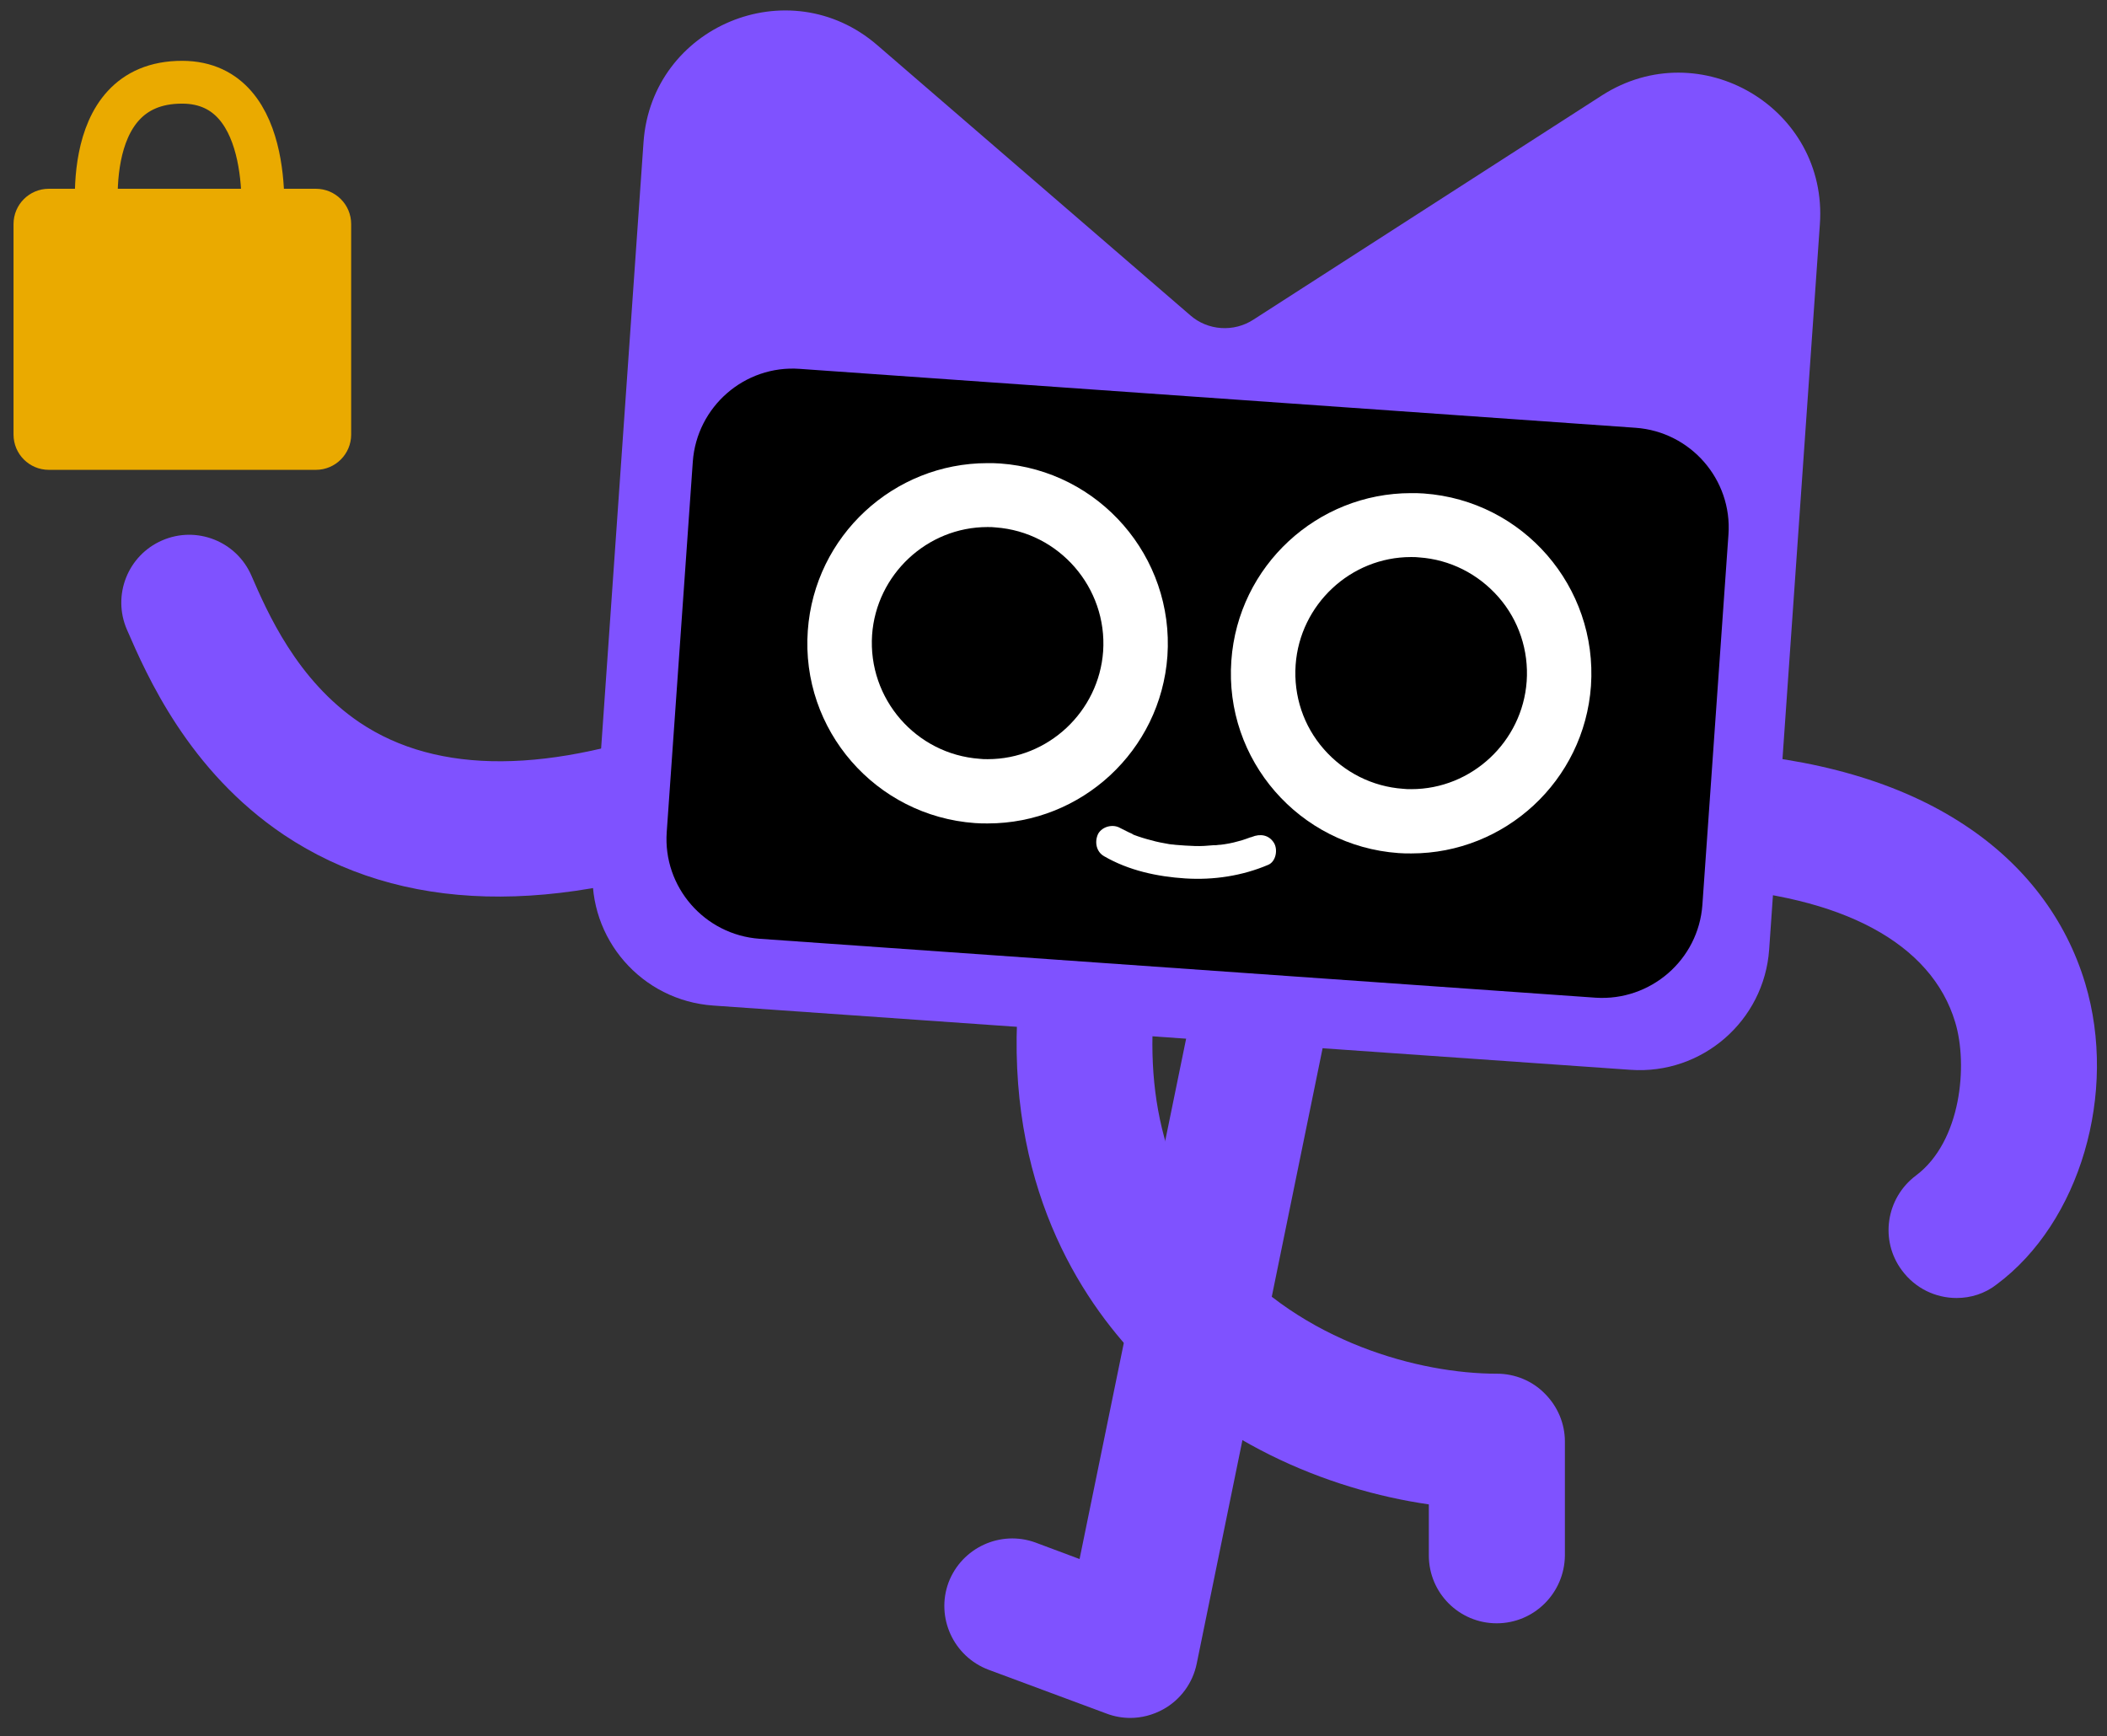
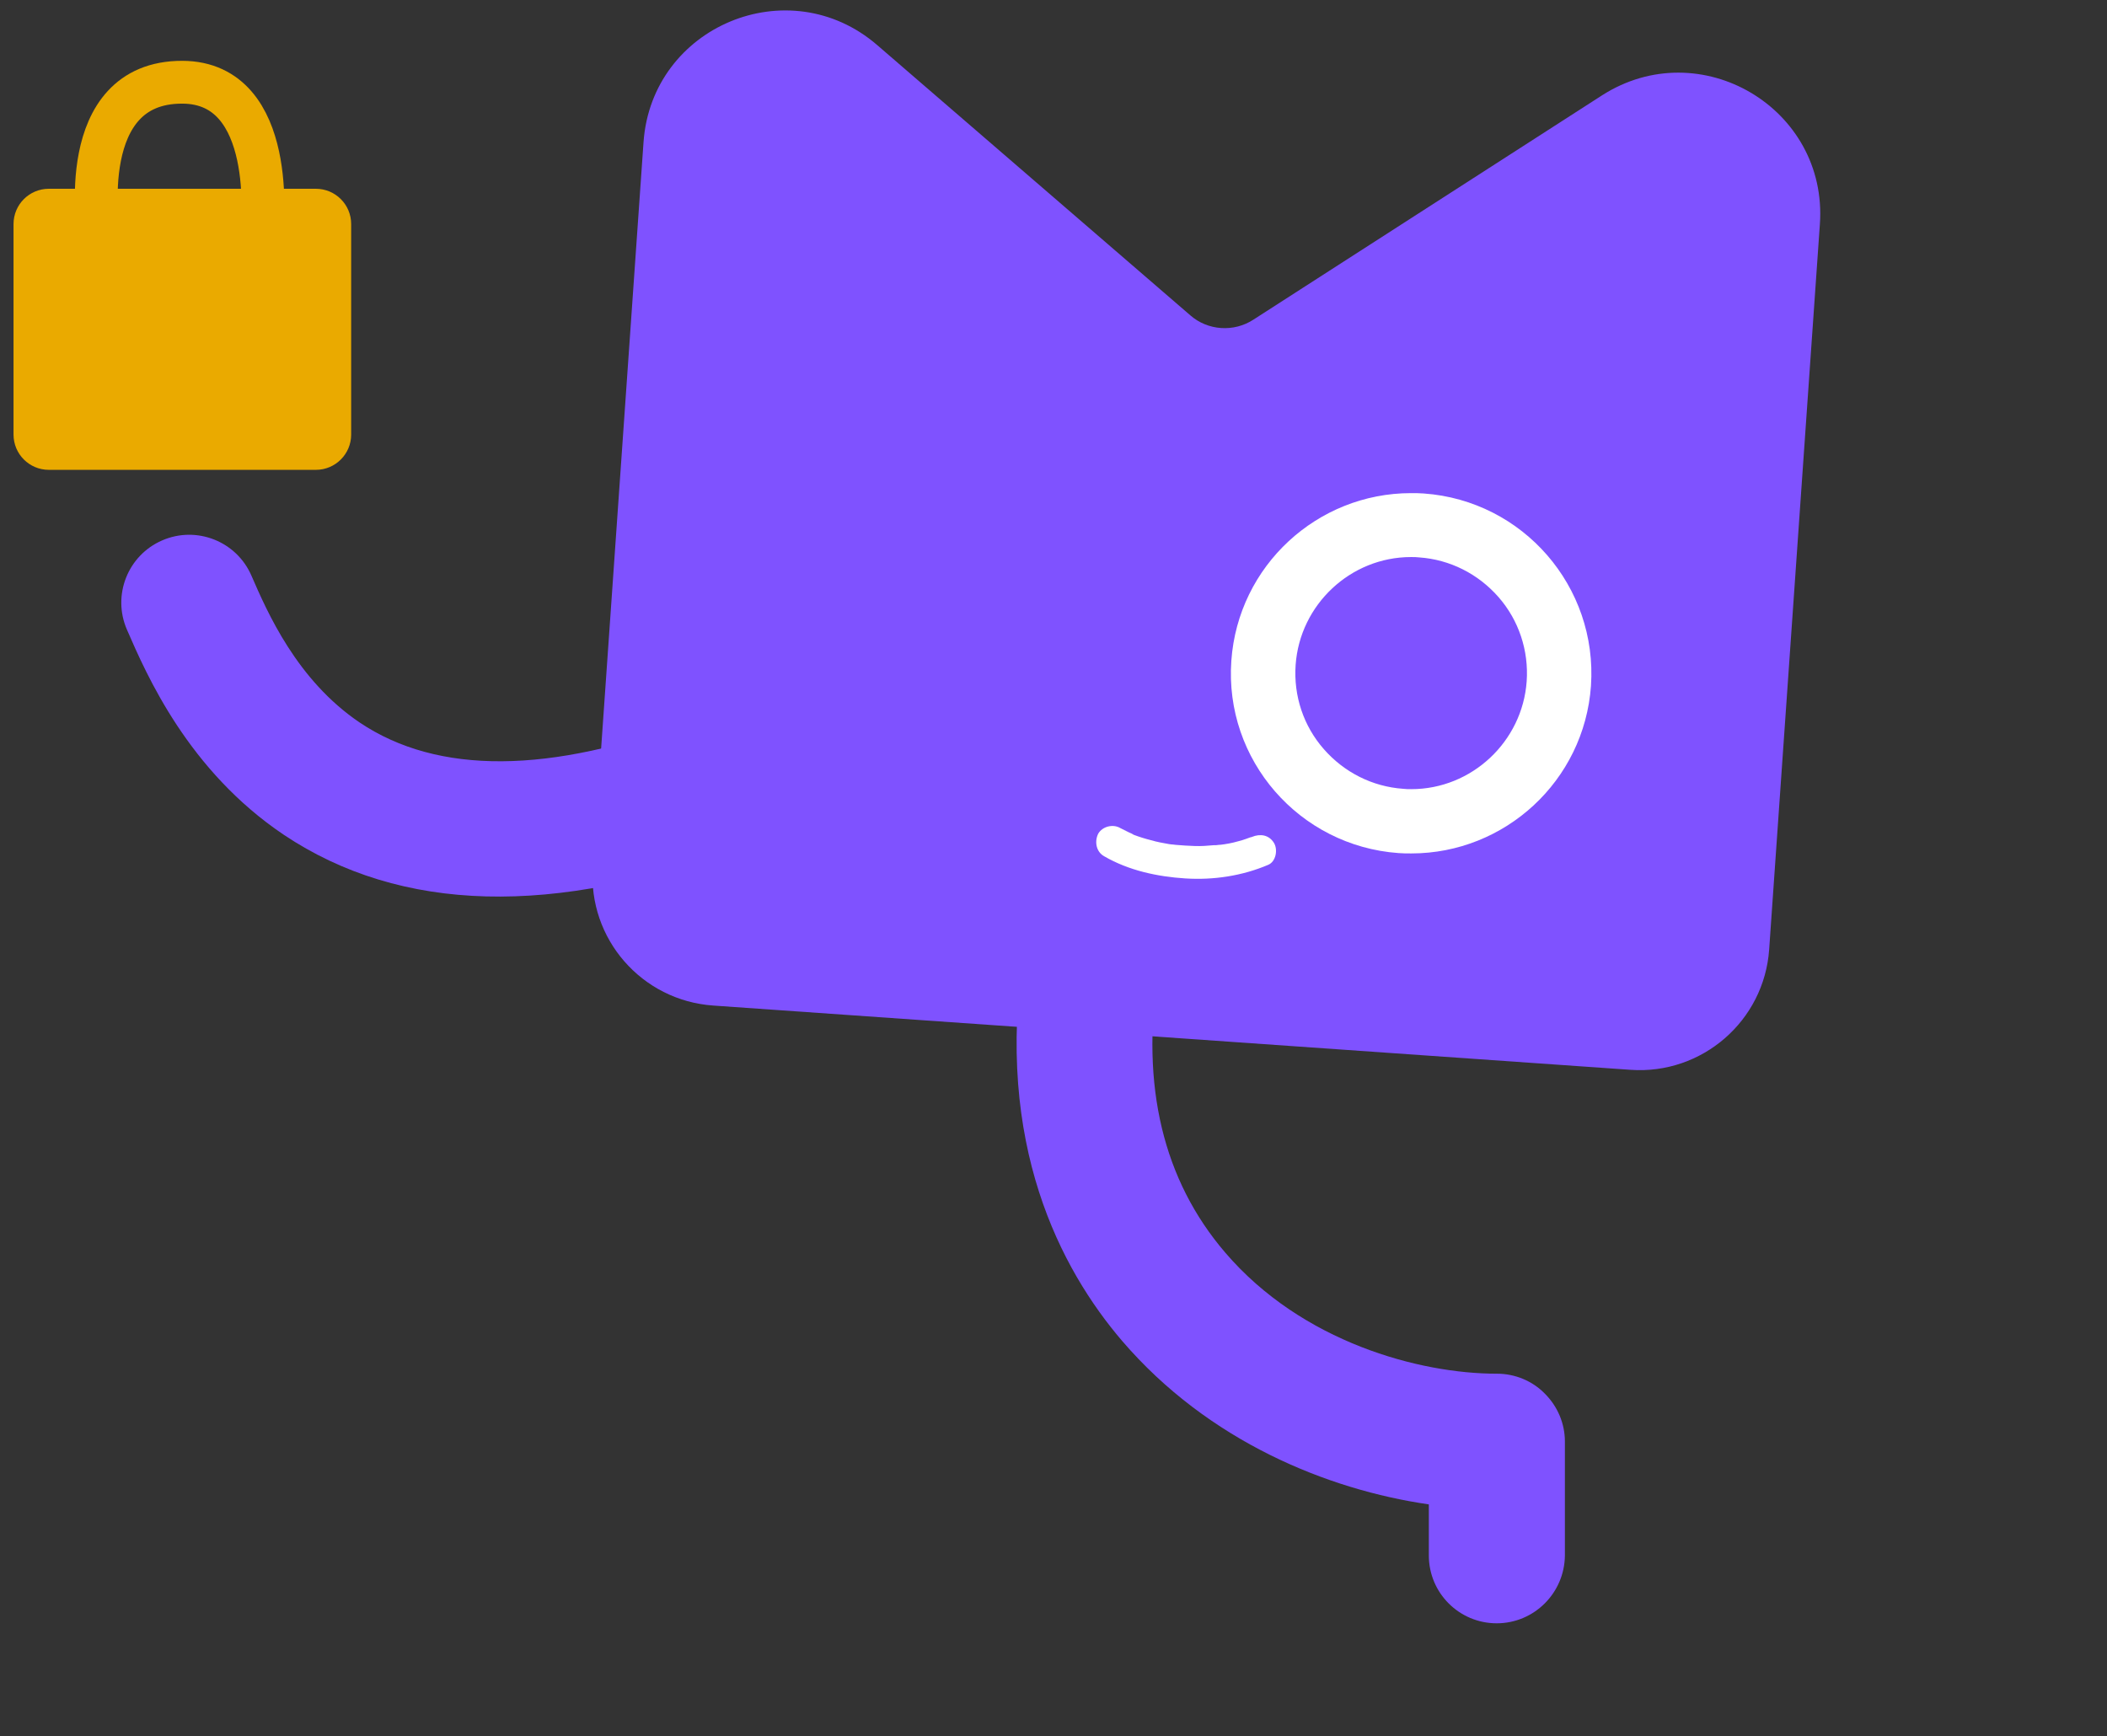
<svg xmlns="http://www.w3.org/2000/svg" width="100%" height="100%" viewBox="0 0 250 206" version="1.1" xml:space="preserve" style="fill-rule:evenodd;clip-rule:evenodd;stroke-linecap:round;stroke-linejoin:round;stroke-miterlimit:1.5;">
  <rect x="0" y="0" width="250" height="206" fill="#333333" stroke="none" />
  <g>
    <g>
      <g>
        <path d="M177.585,192.627c-4.449,0 -8.051,-3.602 -8.051,-8.051l-0,-6.059c-11.992,-1.737 -26.144,-7.458 -36.398,-19.407c-7.246,-8.474 -15.17,-23.347 -11.653,-46.186c0.678,-4.407 4.788,-7.416 9.195,-6.738c4.407,0.678 7.415,4.789 6.737,9.195c-2.076,13.475 0.593,24.661 7.966,33.263c9.111,10.636 23.051,14.364 32.204,14.364l0.042,0c2.119,0 4.195,0.848 5.678,2.373c1.526,1.526 2.373,3.56 2.373,5.678l-0,13.517c-0.042,4.449 -3.644,8.051 -8.093,8.051Z" style="fill:#7f52ff;fill-rule:nonzero;" />
      </g>
      <g>
-         <path d="M134.11,203.856c-0.932,-0 -1.907,-0.17 -2.796,-0.509l-14.026,-5.211c-4.152,-1.568 -6.271,-6.187 -4.746,-10.339c1.568,-4.153 6.187,-6.272 10.339,-4.746l5.212,1.949l14.534,-70.975c0.89,-4.364 5.127,-7.161 9.492,-6.271c4.364,0.89 7.161,5.127 6.271,9.492l-16.398,80.169c-0.467,2.288 -1.907,4.28 -3.984,5.424c-1.228,0.678 -2.584,1.017 -3.898,1.017Z" style="fill:#7f52ff;fill-rule:nonzero;" />
-       </g>
+         </g>
      <g>
        <g>
-           <path d="M232.161,154.025c-2.458,0 -4.873,-1.101 -6.483,-3.262c-2.67,-3.56 -1.907,-8.602 1.653,-11.271c5.381,-4.026 6.186,-13.136 4.661,-18.178c-2.797,-9.365 -13.39,-15.085 -29.789,-16.017c-4.449,-0.255 -7.839,-4.068 -7.584,-8.517c0.254,-4.449 4.067,-7.839 8.517,-7.585c12.245,0.72 22.33,3.644 30,8.729c7.076,4.661 11.991,11.144 14.279,18.771c3.899,13.008 -0.635,28.39 -10.508,35.72c-1.399,1.102 -3.093,1.61 -4.746,1.61Z" style="fill:#7f52ff;fill-rule:nonzero;" />
-         </g>
+           </g>
        <g>
          <path d="M88.189,100.325c-0.116,0.05 -0.233,0.101 -0.349,0.152c-22.064,8.34 -40.294,7.853 -54.161,-1.414c-11.355,-7.632 -16.27,-18.941 -18.617,-24.342c-1.773,-4.081 0.095,-8.82 4.175,-10.593c4.081,-1.773 8.819,0.095 10.593,4.175c1.891,4.353 5.387,12.397 12.84,17.429c9.267,6.229 22.576,6.129 39.486,-0.249c4.165,-1.579 8.815,0.512 10.394,4.677c1.495,3.97 -0.436,8.459 -4.361,10.165Z" style="fill:#7f52ff;fill-rule:nonzero;" />
        </g>
      </g>
    </g>
    <g>
      <g>
        <path d="M84.619,119.322l108.856,7.627c8.474,0.593 15.847,-5.805 16.44,-14.28l6.017,-86.059c0.975,-13.771 -14.195,-22.754 -25.847,-15.296l-41.356,26.61c-2.331,1.525 -5.424,1.313 -7.5,-0.509l-37.161,-32.076c-10.466,-9.025 -26.737,-2.246 -27.712,11.525l-6.017,86.06c-0.593,8.474 5.805,15.805 14.28,16.398Z" style="fill:#7f52ff;fill-rule:nonzero;" />
      </g>
      <g>
        <g>
-           <path d="M189.322,118.39l-99.195,-6.992c-6.525,-0.466 -11.483,-6.144 -11.017,-12.669l3.093,-43.941c0.466,-6.525 6.144,-11.483 12.67,-11.017l99.195,6.992c6.525,0.466 11.483,6.144 11.017,12.669l-3.093,43.941c-0.467,6.525 -6.145,11.441 -12.67,11.017Z" style="fill-rule:nonzero;" />
-         </g>
+           </g>
      </g>
      <g>
-         <path d="M118.686,55c-0.508,-0.042 -1.017,-0.042 -1.525,-0.042c-11.102,-0 -20.508,8.601 -21.314,19.873c-0.847,11.779 8.051,21.991 19.831,22.838c0.508,0.043 1.017,0.043 1.525,0.043c11.102,-0 20.509,-8.602 21.314,-19.873c0.805,-11.78 -8.093,-21.992 -19.831,-22.839Zm12.204,22.288c-0.509,7.161 -6.526,12.797 -13.687,12.797c-0.339,-0 -0.678,-0 -0.974,-0.043c-7.543,-0.55 -13.263,-7.118 -12.754,-14.703c0.508,-7.161 6.525,-12.797 13.686,-12.797c0.339,0 0.678,0 0.975,0.043c7.542,0.551 13.262,7.161 12.754,14.703Z" style="fill:#fff;fill-rule:nonzero;" />
        <path d="M168.941,58.559c-0.509,-0.042 -1.017,-0.042 -1.526,-0.042c-11.101,-0 -20.508,8.602 -21.313,19.873c-0.848,11.779 8.051,21.991 19.83,22.839c0.509,0.042 1.017,0.042 1.526,0.042c11.101,0 20.508,-8.602 21.313,-19.873c0.805,-11.779 -8.051,-21.991 -19.83,-22.839Zm12.203,22.288c-0.508,7.161 -6.525,12.797 -13.686,12.797c-0.339,0 -0.678,0 -0.975,-0.042c-3.644,-0.255 -6.991,-1.949 -9.407,-4.704c-2.415,-2.754 -3.601,-6.313 -3.347,-10c0.508,-7.161 6.525,-12.796 13.686,-12.796c0.339,-0 0.678,-0 0.975,0.042c3.644,0.254 6.991,1.949 9.407,4.703c2.415,2.755 3.601,6.356 3.347,10Z" style="fill:#fff;fill-rule:nonzero;" />
      </g>
      <g>
        <g>
          <g>
            <path d="M131.017,101.61c2.924,1.695 6.314,2.415 9.619,2.627c3.347,0.212 6.737,-0.296 9.83,-1.61c0.932,-0.381 1.187,-1.822 0.678,-2.627c-0.593,-0.932 -1.61,-1.102 -2.627,-0.678c-0.212,0.085 -0.17,0.085 0.085,-0.042c-0.085,0.042 -0.17,0.084 -0.255,0.084c-0.169,0.043 -0.296,0.128 -0.466,0.17c-0.339,0.127 -0.635,0.212 -0.974,0.297c-0.721,0.211 -1.441,0.338 -2.161,0.423c0.339,-0.042 0.085,0 -0.127,0c-0.212,0.043 -0.424,0.043 -0.636,0.043c-0.381,0.042 -0.72,0.042 -1.102,0.084c-0.762,0.043 -1.483,0 -2.245,-0.042c-0.382,-0.042 -0.763,-0.042 -1.144,-0.085c-0.043,0 -0.636,-0.085 -0.382,-0.042c0.254,0.042 -0.339,-0.043 -0.381,-0.043c-0.721,-0.127 -1.441,-0.254 -2.161,-0.466c-0.678,-0.169 -1.356,-0.381 -2.034,-0.635c-0.085,-0.043 -0.17,-0.085 -0.254,-0.127c0.212,0.084 0.254,0.084 0.042,-0c-0.127,-0.043 -0.254,-0.127 -0.381,-0.17c-0.339,-0.169 -0.678,-0.339 -1.017,-0.508c-0.848,-0.509 -2.119,-0.212 -2.627,0.678c-0.466,0.974 -0.212,2.161 0.72,2.669Z" style="fill:#fff;fill-rule:nonzero;" />
          </g>
        </g>
      </g>
    </g>
    <g id="Lock">
      <path d="M11.702,27.481c-0,0 -2.911,-17.764 9.934,-17.723c11.385,0.036 9.439,17.428 9.439,17.428" style="fill:none;stroke:#eaaa00;stroke-width:5.08px;" />
      <path d="M40.606,26.584l-0,24.986c-0,1.724 -1.4,3.123 -3.123,3.123l-31.694,0c-1.723,0 -3.123,-1.399 -3.123,-3.123l0,-24.986c0,-1.724 1.4,-3.123 3.123,-3.123l31.694,-0c1.723,-0 3.123,1.399 3.123,3.123Z" style="fill:#eaaa00;stroke:#eaaa00;stroke-width:2.12px;" />
    </g>
  </g>
</svg>